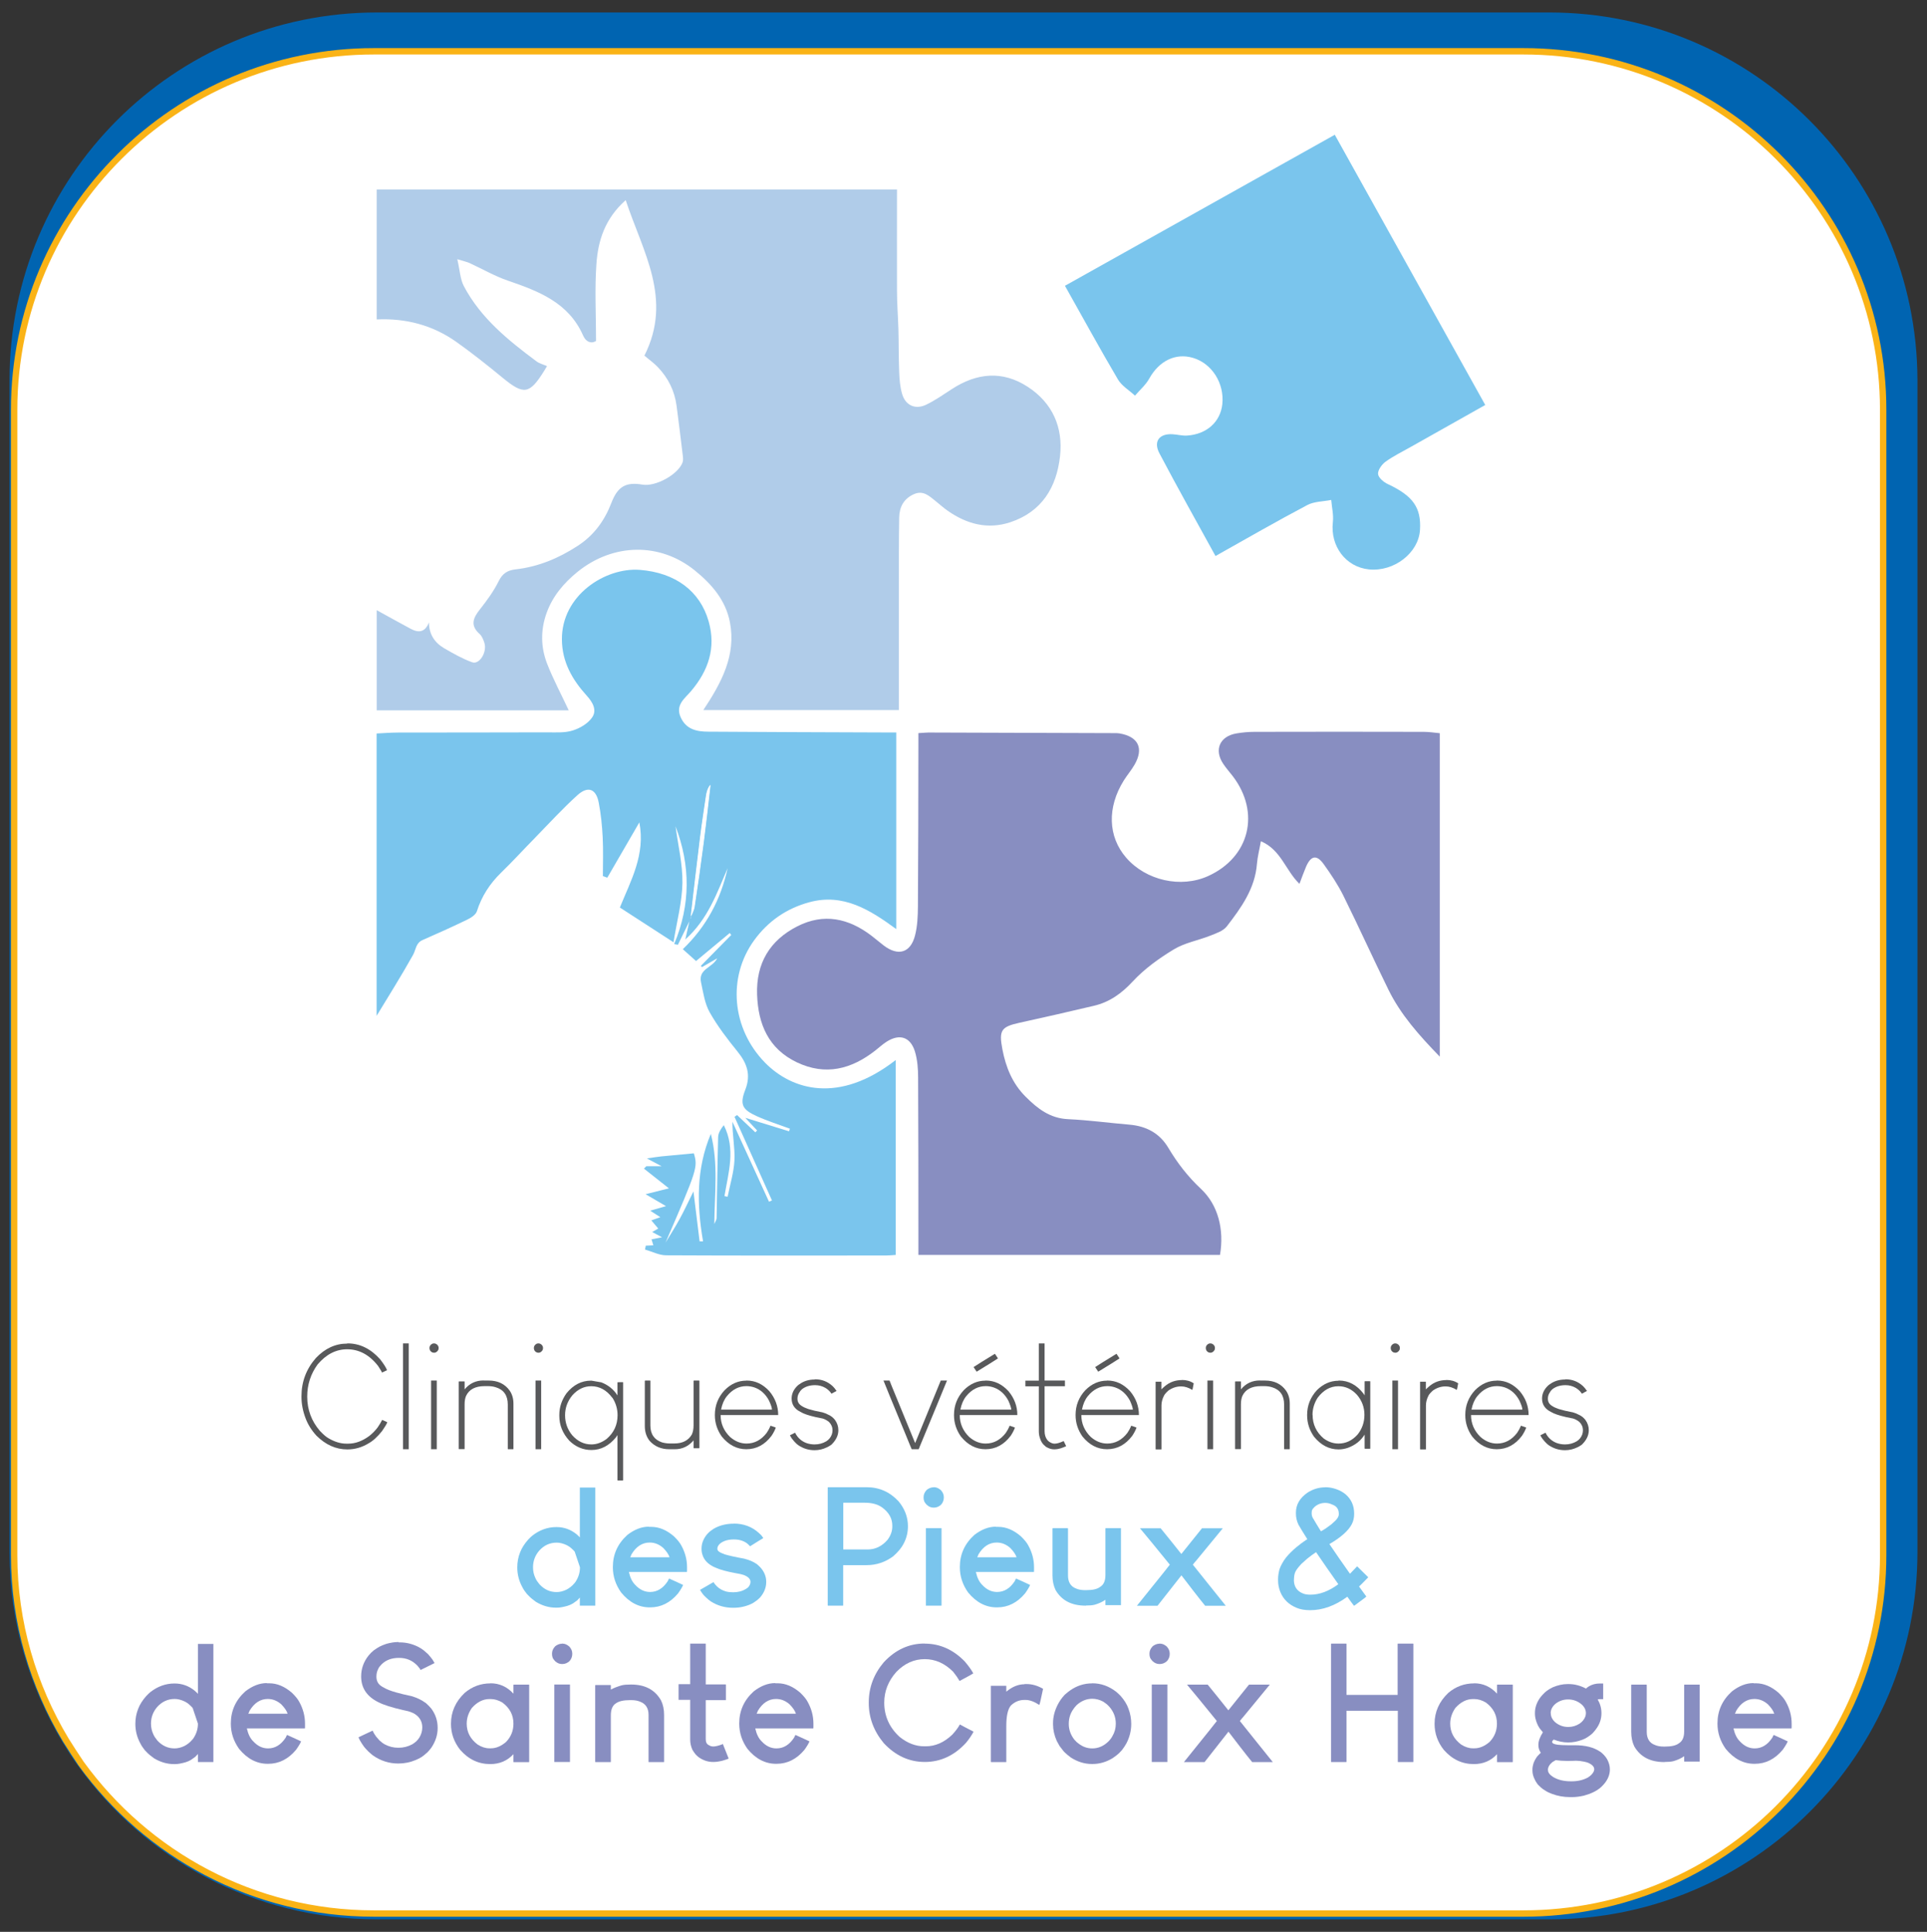
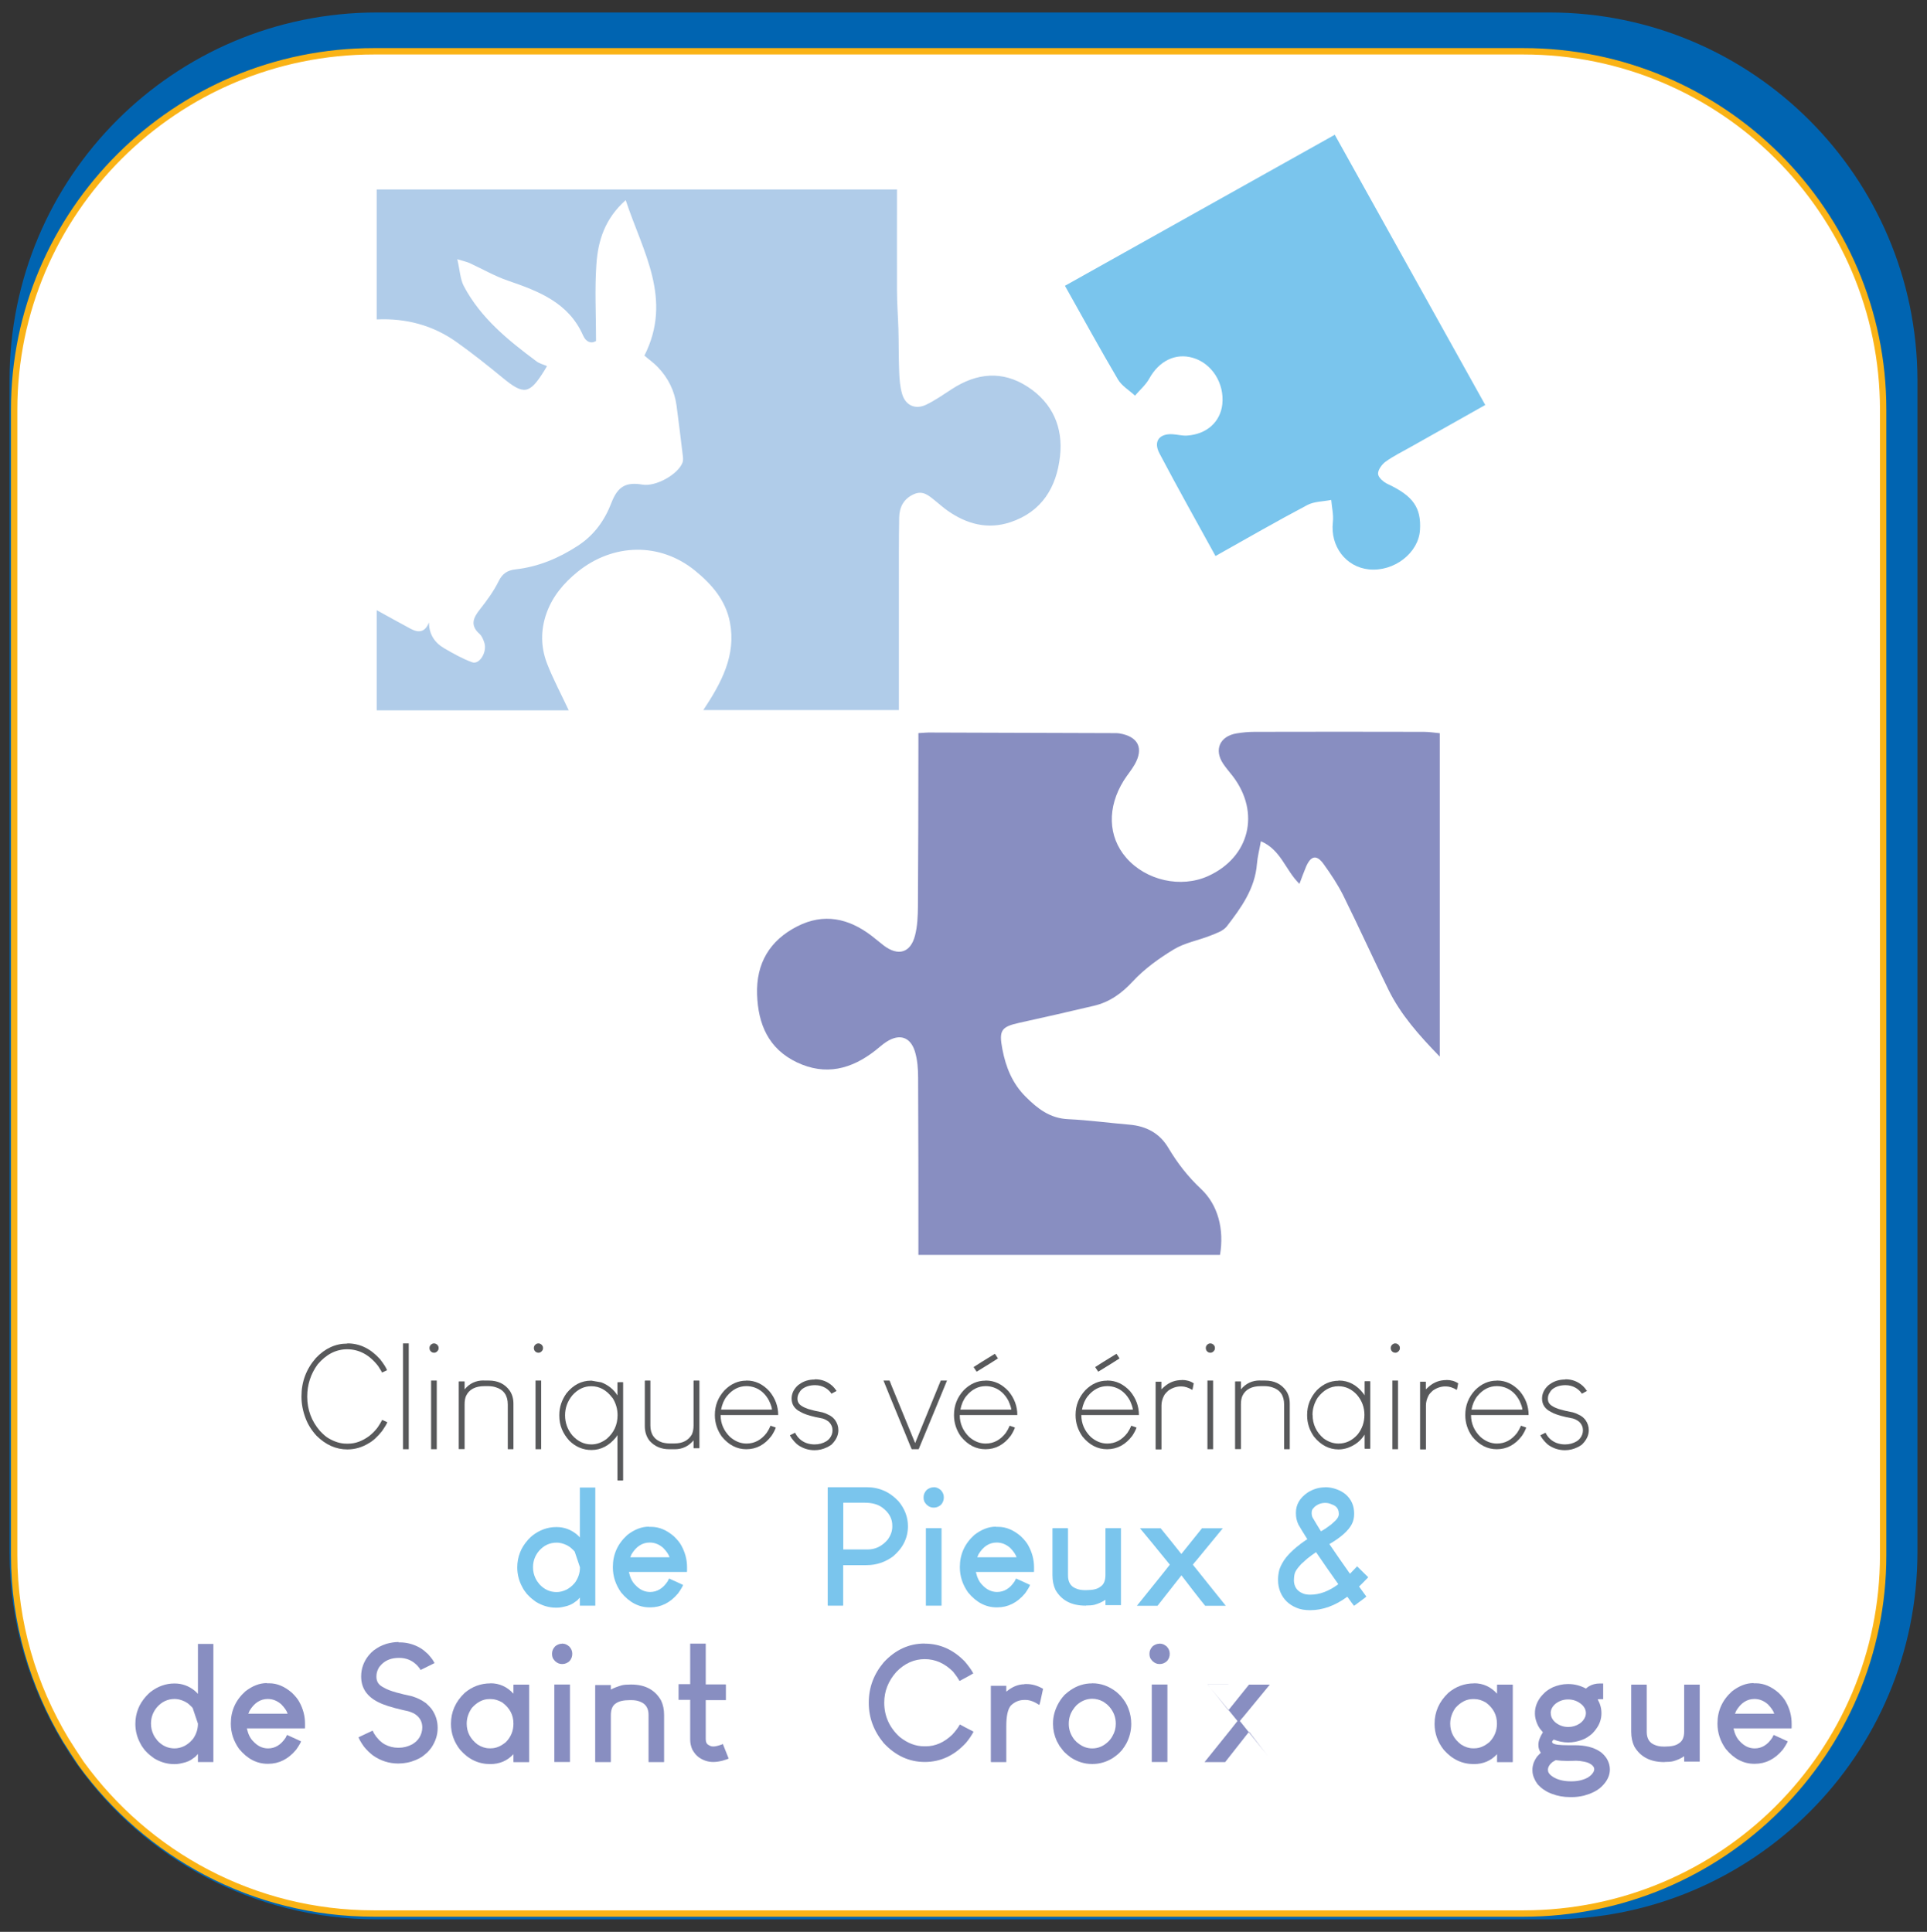
<svg xmlns="http://www.w3.org/2000/svg" id="Layer_2" data-name="Layer 2" version="1.1" viewBox="0 0 302.091 302.911">
  <rect x="0" y="0" width="302.091" height="302.911" fill="#333333" stroke="none" />
  <defs>
    <style>
      .cls-1 {
        fill: #58595b;
      }

      .cls-1, .cls-2, .cls-3, .cls-4, .cls-5, .cls-6 {
        stroke-width: 0px;
      }

      .cls-2 {
        fill: #888ec1;
      }

      .cls-3 {
        fill: #7ac5ed;
      }

      .cls-7 {
        stroke: #fab316;
        stroke-miterlimit: 10;
      }

      .cls-7, .cls-5 {
        fill: #fff;
      }

      .cls-4 {
        fill: #0064b1;
      }

      .cls-6 {
        fill: #b0cce9;
      }
    </style>
  </defs>
  <path class="cls-4" d="M242.895,1.956H59.095C27.295,1.956,1.495,27.756,1.495,59.556v183.9c0,10.9,3.1,21,8.3,29.7.8,1.3,1.6,2.6,2.5,3.8,10.4,14.5,27.5,24,46.8,24h183.9c31.8,0,57.6-25.8,57.6-57.6V59.556c-.1-31.8-25.9-57.6-57.7-57.6Z" />
  <path class="cls-7" d="M238.819,8.042H58.619C27.519,8.042,2.219,33.242,2.219,64.242v179.6c0,10.6,3,20.5,8.1,29,.8,1.3,1.6,2.5,2.4,3.7,10.3,14.2,27,23.5,45.9,23.5h180.2c31.2,0,56.4-25.2,56.4-56.2V64.242c0-31-25.3-56.2-56.4-56.2Z" />
  <g>
    <g>
      <path class="cls-1" d="M54.435,210.646h.06c1.911,0,3.61.83,5.085,2.474.587.754.948,1.327,1.083,1.705v.03c-.12.06-.376.181-.767.362,0-.045-.211-.392-.617-1.026-1.354-1.75-2.979-2.625-4.859-2.625-1.745,0-3.295.799-4.633,2.383-1.083,1.493-1.625,3.168-1.625,5.038,0,2.036.662,3.831,1.986,5.37.542.573.993.965,1.354,1.161.948.558,1.88.845,2.783.845h.316c1.113,0,2.211-.407,3.295-1.207.527-.422.963-.875,1.309-1.342.271-.392.511-.784.707-1.177.135.06.406.181.797.362v.03c-.09.256-.361.709-.812,1.358-.722.905-1.429,1.554-2.121,1.931-1.038.634-2.151.95-3.325.95-1.79,0-3.4-.724-4.844-2.157-.782-.86-1.354-1.78-1.715-2.76-.421-1.116-.632-2.232-.632-3.334v-.091c0-2.263.752-4.269,2.257-5.988,1.429-1.508,3.069-2.263,4.904-2.263l.015-.03Z" />
      <path class="cls-1" d="M64.078,210.646v16.593h-.903v-16.593h.903Z" />
      <path class="cls-1" d="M67.975,210.646h.09c.181,0,.361.091.527.256.105.136.165.272.165.407v.136c0,.166-.09.332-.256.483-.135.121-.286.181-.451.181-.271,0-.481-.121-.632-.362-.06-.121-.09-.241-.09-.347v-.045c0-.226.105-.422.301-.573.12-.091.241-.136.361-.136h-.015ZM68.471,216.468v10.77h-.888v-10.77h.888Z" />
      <path class="cls-1" d="M75.842,216.468h.767c1.444,0,2.542.528,3.295,1.584.391.573.587,1.252.587,2.036v7.12l-.045.03h-.812l-.03-.03v-6.984c0-1.418-.632-2.323-1.88-2.7-.361-.121-.782-.181-1.264-.181h-.481c-1.459,0-2.437.513-2.918,1.539-.15.347-.226.784-.226,1.312v6.999l-.03.03h-.842l-.045-.03v-10.559s.03,0,.045-.03h.842l.03.03v1.222c.767-.935,1.76-1.403,2.979-1.403l.03.015Z" />
      <path class="cls-1" d="M84.342,210.646h.09c.181,0,.361.091.527.256.105.136.165.272.165.407v.136c0,.166-.09.332-.256.483-.135.121-.286.181-.451.181-.271,0-.481-.121-.632-.362-.06-.121-.09-.241-.09-.347v-.045c0-.226.105-.422.301-.573.12-.091.241-.136.361-.136h-.015ZM84.839,216.468v10.77h-.888v-10.77h.888Z" />
      <path class="cls-1" d="M94.196,216.725c1.128.422,2.001,1.116,2.603,2.082v-2.067h.03c.135-.015.406-.015.812-.015,0,0,.03,0,.045.015v15.356l-.045.045h-.812s0-.03-.03-.045v-7.074s-.12.151-.211.317c-1.083,1.342-2.377,2.021-3.866,2.021-1.309,0-2.467-.483-3.46-1.448-1.053-1.146-1.58-2.444-1.58-3.892v-.181c0-1.192.376-2.323,1.128-3.379,1.068-1.312,2.347-1.976,3.836-1.976h.075c.241.045.737.136,1.474.256v-.015ZM95.986,219.168c-.903-1.207-2.001-1.81-3.295-1.81-1.113,0-2.091.468-2.934,1.388-.782.935-1.173,1.991-1.173,3.168s.376,2.217,1.113,3.122c.857.965,1.865,1.448,3.009,1.448.827,0,1.625-.287,2.392-.86,1.143-.98,1.715-2.217,1.715-3.726,0-.98-.271-1.901-.812-2.745l-.015.015Z" />
      <path class="cls-1" d="M101.116,216.468h.812s0,.03.03.045v6.999c0,1.358.617,2.248,1.835,2.655.391.106.797.166,1.203.166h.722c1.279,0,2.196-.468,2.738-1.403.181-.392.271-.875.271-1.433v-6.984s.03-.015.03-.045h.857s0,.03.03.045v10.544s-.03,0-.03.03h-.857l-.03-.03v-1.207c-.782.92-1.76,1.388-2.918,1.388h-.903c-1.249,0-2.272-.437-3.054-1.297-.511-.634-.767-1.418-.767-2.338v-7.09l.045-.045h-.015Z" />
      <path class="cls-1" d="M117.017,216.468h.045c1.339,0,2.527.558,3.55,1.674.918,1.101,1.384,2.353,1.384,3.741h-9.026c0,1.327.496,2.474,1.489,3.439.782.679,1.64,1.026,2.572,1.026,1.249,0,2.302-.558,3.159-1.674.241-.362.436-.709.572-1.041,0,0,.015-.045.015-.091.557.181.842.287.842.317-.165.437-.391.86-.662,1.267-1.053,1.403-2.377,2.112-3.956,2.112-1.489,0-2.768-.664-3.851-1.991-.722-1.026-1.083-2.142-1.083-3.349v-.045c0-1.478.511-2.775,1.534-3.877.993-.996,2.121-1.493,3.385-1.493l.03-.015ZM113.03,221.024h7.988c0-.272-.15-.739-.451-1.388-.542-1.041-1.309-1.735-2.287-2.082-.406-.136-.827-.211-1.264-.211-1.188,0-2.211.528-3.069,1.584-.436.543-.737,1.237-.903,2.082l-.015.015Z" />
      <path class="cls-1" d="M127.758,216.272h.03c1.053,0,1.971.362,2.738,1.071.241.241.406.437.481.573.075.075.12.136.135.181-.181.106-.451.256-.797.437-.211-.347-.527-.649-.933-.905-.496-.287-1.038-.437-1.625-.437-.827,0-1.519.211-2.061.634-.211.196-.331.347-.361.437-.226.317-.346.649-.346.996v.091c0,.483.241.86.707,1.131.226.151.557.302.993.453.587.181,1.339.362,2.241.528.361.106.647.226.857.347.196.075.406.196.617.362.181.151.331.302.451.453.361.498.542,1.041.542,1.629,0,.664-.241,1.282-.707,1.855-.181.211-.316.362-.406.437-.271.181-.496.317-.677.392-.617.302-1.264.453-1.941.453-.948,0-1.805-.272-2.572-.799-.135-.091-.316-.256-.542-.498-.03-.03-.075-.075-.135-.151-.226-.256-.391-.483-.496-.664-.03-.075-.06-.151-.12-.226.286-.151.557-.287.812-.407.376.769.963,1.312,1.745,1.614.421.151.857.226,1.309.226.677,0,1.294-.166,1.85-.498.406-.256.692-.618.857-1.071.075-.226.105-.437.105-.634v-.06c0-.453-.181-.875-.542-1.252-.286-.241-.617-.422-.978-.543-.165-.045-.542-.121-1.113-.226-1.128-.256-1.911-.528-2.347-.799-.948-.453-1.429-1.161-1.429-2.112,0-.679.256-1.297.767-1.855.196-.211.361-.347.481-.407.662-.483,1.459-.724,2.392-.724l.015-.03Z" />
      <path class="cls-1" d="M139.447,216.468s.135.302.361.905c.812,1.961,2.031,4.917,3.641,8.869h.03c.662-1.629,2.001-4.887,4.002-9.775h.978c-.707,1.735-2.136,5.219-4.302,10.423,0,.06-.06.181-.15.347h-1.083s-.391-.905-1.083-2.625c-1.971-4.767-3.084-7.467-3.34-8.145h.978-.03Z" />
      <path class="cls-1" d="M154.506,216.468h.045c1.339,0,2.527.558,3.55,1.674.918,1.101,1.384,2.353,1.384,3.741h-9.026c0,1.327.496,2.474,1.489,3.439.782.679,1.64,1.026,2.572,1.026,1.249,0,2.302-.558,3.159-1.674.241-.362.436-.709.572-1.041,0,0,.015-.045.015-.091.557.181.842.287.842.317-.165.437-.391.86-.662,1.267-1.053,1.403-2.377,2.112-3.956,2.112-1.489,0-2.768-.664-3.851-1.991-.722-1.026-1.083-2.142-1.083-3.349v-.045c0-1.478.511-2.775,1.534-3.877.993-.996,2.121-1.493,3.385-1.493l.03-.015ZM150.549,221.024h7.988c-.015-.272-.165-.739-.451-1.388-.557-1.041-1.324-1.735-2.302-2.082-.391-.136-.812-.211-1.249-.211-1.188,0-2.211.528-3.069,1.584-.436.543-.737,1.237-.903,2.082l-.015.015ZM156.446,212.999h0c-.557.377-1.67,1.056-3.34,2.082-.075-.121-.241-.362-.481-.724h0c.557-.377,1.67-1.056,3.34-2.082.09.121.256.362.481.724Z" />
-       <path class="cls-1" d="M162.87,210.646h.888v5.822h3.189v.89h-3.189v7.044c0,.543.135.996.406,1.358.12.151.226.256.316.302.286.196.557.302.812.302h.045c.331,0,.767-.121,1.309-.362.06-.03.09-.045.105-.045.09.166.226.437.391.799-.181.091-.481.211-.888.347-.361.106-.662.151-.888.151h-.135c-.376,0-.782-.121-1.203-.362-.09-.06-.241-.196-.451-.392-.226-.256-.391-.543-.496-.86-.15-.392-.226-.784-.226-1.177v-7.09h-2.106v-.89h2.106v-5.822l.015-.015Z" />
      <path class="cls-1" d="M173.566,216.468h.045c1.339,0,2.527.558,3.55,1.674.918,1.101,1.384,2.353,1.384,3.741h-9.026c0,1.327.496,2.474,1.489,3.439.782.679,1.64,1.026,2.572,1.026,1.249,0,2.302-.558,3.159-1.674.241-.362.436-.709.572-1.041,0,0,.015-.045.015-.091.557.181.842.287.842.317-.165.437-.391.86-.662,1.267-1.053,1.403-2.377,2.112-3.956,2.112-1.489,0-2.768-.664-3.851-1.991-.722-1.026-1.083-2.142-1.083-3.349v-.045c0-1.478.511-2.775,1.534-3.877.993-.996,2.121-1.493,3.385-1.493l.03-.015ZM169.609,221.024h7.988c-.015-.272-.165-.739-.451-1.388-.557-1.041-1.324-1.735-2.302-2.082-.391-.136-.812-.211-1.249-.211-1.188,0-2.211.528-3.069,1.584-.436.543-.737,1.237-.903,2.082l-.015.015ZM175.506,212.999h0c-.557.377-1.67,1.056-3.34,2.082-.075-.121-.241-.362-.481-.724h0c.557-.377,1.67-1.056,3.34-2.082.09.121.256.362.481.724Z" />
      <path class="cls-1" d="M185.3,216.378c.707,0,1.324.181,1.835.528-.12.679-.196,1.026-.226,1.026-.602-.362-1.173-.543-1.7-.543h-.09c-.692,0-1.354.226-1.971.664-.361.332-.587.603-.677.799-.256.498-.391,1.011-.391,1.523v6.863l-.03.03h-.842l-.045-.03v-10.589h.903v1.207s.165-.181.527-.483c.752-.649,1.655-.98,2.693-.98l.015-.015Z" />
      <path class="cls-1" d="M189.677,210.646h.09c.181,0,.361.091.527.256.105.136.165.272.165.407v.136c0,.166-.09.332-.256.483-.135.121-.286.181-.451.181-.271,0-.481-.121-.632-.362-.06-.121-.09-.241-.09-.347v-.045c0-.226.105-.422.301-.573.12-.091.241-.136.361-.136h-.015ZM190.174,216.468v10.77h-.888v-10.77h.888Z" />
      <path class="cls-1" d="M197.545,216.468h.767c1.444,0,2.542.528,3.295,1.584.391.573.587,1.252.587,2.036v7.12l-.045.03h-.812l-.03-.03v-6.984c0-1.418-.632-2.323-1.88-2.7-.361-.121-.782-.181-1.264-.181h-.481c-1.459,0-2.437.513-2.918,1.539-.15.347-.226.784-.226,1.312v6.999l-.03.03h-.842l-.045-.03v-10.559s.03,0,.045-.03h.842l.03.03v1.222c.767-.935,1.76-1.403,2.979-1.403l.03.015Z" />
      <path class="cls-1" d="M209.851,216.468h.045c1.519,0,2.813.694,3.866,2.067.045.06.105.151.165.256v-2.172s.03-.015.045-.045h.812s0,.03.03.045v10.499l-.03.045h-.812s0-.03-.045-.045v-2.172c-.587.95-1.459,1.644-2.603,2.067-.481.166-.978.256-1.474.256-1.489,0-2.768-.664-3.851-1.991-.722-1.026-1.083-2.142-1.083-3.349v-.075c0-1.463.511-2.76,1.534-3.877.993-.98,2.121-1.478,3.385-1.478l.015-.03ZM205.774,221.838c0,1.478.572,2.715,1.715,3.696.737.543,1.519.815,2.347.815,1.143,0,2.136-.468,2.979-1.403.722-.89,1.083-1.931,1.083-3.107s-.391-2.217-1.158-3.122c-.827-.905-1.805-1.358-2.918-1.358-1.264,0-2.347.603-3.249,1.795-.542.845-.812,1.75-.812,2.7l.015-.015Z" />
      <path class="cls-1" d="M218.667,210.646h.09c.181,0,.361.091.527.256.105.136.165.272.165.407v.136c0,.166-.09.332-.256.483-.135.121-.286.181-.451.181-.271,0-.481-.121-.632-.362-.06-.121-.09-.241-.09-.347v-.045c0-.226.105-.422.301-.573.12-.091.241-.136.361-.136h-.015ZM219.163,216.468v10.77h-.888v-10.77h.888Z" />
      <path class="cls-1" d="M226.76,216.378c.707,0,1.324.181,1.835.528-.12.679-.196,1.026-.226,1.026-.602-.362-1.173-.543-1.7-.543h-.09c-.692,0-1.354.226-1.971.664-.361.332-.587.603-.677.799-.256.498-.391,1.011-.391,1.523v6.863l-.03.03h-.842l-.045-.03v-10.589h.903v1.207s.165-.181.527-.483c.752-.649,1.655-.98,2.693-.98l.015-.015Z" />
      <path class="cls-1" d="M234.658,216.468h.045c1.339,0,2.527.558,3.55,1.674.918,1.101,1.384,2.353,1.384,3.741h-9.026c0,1.327.496,2.474,1.489,3.439.782.679,1.64,1.026,2.572,1.026,1.249,0,2.302-.558,3.159-1.674.241-.362.436-.709.572-1.041,0,0,.015-.045.015-.091.557.181.842.287.842.317-.165.437-.391.86-.662,1.267-1.053,1.403-2.377,2.112-3.956,2.112-1.489,0-2.768-.664-3.851-1.991-.722-1.026-1.083-2.142-1.083-3.349v-.045c0-1.478.511-2.775,1.534-3.877.993-.996,2.121-1.493,3.385-1.493l.03-.015ZM230.671,221.024h7.988c0-.272-.15-.739-.451-1.388-.542-1.041-1.309-1.735-2.287-2.082-.406-.136-.827-.211-1.264-.211-1.188,0-2.211.528-3.069,1.584-.436.543-.737,1.237-.903,2.082l-.015.015Z" />
      <path class="cls-1" d="M245.399,216.272h.03c1.053,0,1.971.362,2.738,1.071.241.241.406.437.481.573.075.075.12.136.135.181-.181.106-.451.256-.797.437-.211-.347-.527-.649-.933-.905-.496-.287-1.038-.437-1.625-.437-.827,0-1.519.211-2.061.634-.211.196-.331.347-.361.437-.226.317-.346.649-.346.996v.091c0,.483.241.86.707,1.131.226.151.557.302.993.453.587.181,1.339.362,2.242.528.361.106.647.226.857.347.196.075.406.196.617.362.181.151.331.302.451.453.361.498.542,1.041.542,1.629,0,.664-.241,1.282-.707,1.855-.181.211-.316.362-.406.437-.271.181-.496.317-.677.392-.617.302-1.264.453-1.941.453-.948,0-1.805-.272-2.572-.799-.135-.091-.316-.256-.542-.498-.03-.03-.075-.075-.135-.151-.226-.256-.391-.483-.496-.664-.03-.075-.06-.151-.12-.226.286-.151.557-.287.812-.407.376.769.963,1.312,1.745,1.614.421.151.857.226,1.309.226.677,0,1.294-.166,1.85-.498.406-.256.692-.618.857-1.071.075-.226.105-.437.105-.634v-.06c0-.453-.181-.875-.542-1.252-.286-.241-.617-.422-.978-.543-.165-.045-.542-.121-1.113-.226-1.128-.256-1.911-.528-2.347-.799-.948-.453-1.429-1.161-1.429-2.112,0-.679.256-1.297.767-1.855.196-.211.361-.347.481-.407.662-.483,1.459-.724,2.392-.724l.015-.03Z" />
      <path class="cls-3" d="M93.323,251.765h-2.422v-1.267c-.135.151-.271.302-.406.437-.271.196-.496.362-.677.483-.256.151-.542.287-.857.377-.647.181-1.173.287-1.625.287h-.181c-1.083,0-2.121-.302-3.129-.905-.196-.136-.406-.302-.632-.483-.196-.151-.466-.407-.812-.784-.301-.377-.542-.724-.707-1.071-.527-.965-.782-1.991-.782-3.062,0-.815.135-1.599.436-2.353.256-.679.677-1.342,1.264-2.006.286-.302.511-.513.662-.634,1.143-.89,2.407-1.342,3.761-1.342h.03c1.158,0,2.211.377,3.129,1.116.226.181.391.362.527.513v-7.829h2.422v18.569-.045ZM90.074,243.273c-.06-.091-.226-.241-.451-.453-.256-.241-.511-.407-.752-.528-.572-.272-1.098-.407-1.595-.407-1.083,0-2.001.422-2.753,1.267-.647.754-.963,1.629-.963,2.579v.045c0,.573.12,1.131.376,1.674.135.302.346.618.632.965.752.815,1.655,1.222,2.678,1.222.511,0,1.023-.121,1.549-.377.181-.091.406-.226.677-.437.045-.045.12-.121.226-.196.196-.196.361-.377.481-.528.481-.709.737-1.478.737-2.308v-.045c-.135-.407-.406-1.222-.827-2.459l-.015-.015Z" />
      <path class="cls-3" d="M101.733,239.411h.361c1.234,0,2.422.498,3.565,1.493.557.543.933,1.011,1.143,1.418.602,1.086.903,2.217.903,3.424v.377c0,.241,0,.362-.03.362h-9.086c.196.89.527,1.569.993,2.021.677.739,1.444,1.116,2.332,1.116,1.098,0,2.016-.558,2.753-1.674.135-.287.211-.437.226-.437,1.459.664,2.196.996,2.196,1.011-.12.302-.376.739-.782,1.312-1.234,1.478-2.693,2.202-4.378,2.202h-.075c-1.715,0-3.204-.784-4.483-2.338-.857-1.207-1.294-2.519-1.294-3.952v-.045c0-1.976.752-3.65,2.272-5.023,1.113-.86,2.226-1.297,3.37-1.297l.015.03ZM98.814,244.178h6.138v-.03c-.135-.422-.466-.905-.993-1.448-.647-.558-1.339-.83-2.106-.83-1.158,0-2.121.618-2.858,1.855-.03.106-.105.256-.196.453h.015Z" />
-       <path class="cls-3" d="M115.031,238.898c1.549,0,2.873.498,3.941,1.478.256.226.421.392.511.528.03.06.09.151.181.256-.015.03-.256.181-.707.437-.421.272-.873.558-1.369.86-.15-.166-.301-.317-.451-.437-.557-.422-1.234-.634-2.046-.634h-.075c-.873,0-1.58.211-2.121.634-.286.256-.436.528-.436.815,0,.181.075.332.226.437.165.136.481.287.933.453.662.196,1.655.422,3.009.664.421.106.797.226,1.113.362.286.121.587.287.888.483.135.106.316.272.557.513.617.679.933,1.433.933,2.278v.03c0,.86-.316,1.674-.963,2.429-.271.272-.466.437-.587.513-.331.256-.617.422-.827.513-.857.392-1.775.588-2.738.588h-.105c-1.264,0-2.422-.332-3.46-.996-.241-.151-.481-.362-.737-.603-.241-.226-.406-.392-.511-.528-.165-.226-.316-.453-.451-.679.466-.272,1.173-.679,2.121-1.222.015.03.045.091.105.181.105.151.256.317.451.513.376.362.842.618,1.414.784.376.091.737.121,1.113.121.737,0,1.399-.166,1.971-.513.12-.06.256-.166.406-.302.226-.272.331-.543.331-.815,0-.453-.361-.815-1.068-1.086-.241-.091-.662-.181-1.294-.287-1.369-.256-2.377-.528-3.039-.83-.286-.106-.572-.241-.857-.437-.647-.422-1.068-.95-1.264-1.599-.105-.287-.15-.588-.15-.92v-.075c0-.799.301-1.554.888-2.263.256-.272.436-.437.557-.513.286-.226.557-.392.812-.513.842-.407,1.775-.603,2.783-.603l.015-.015Z" />
      <path class="cls-3" d="M129.819,233.197h6.063c1.956,0,3.61.739,4.979,2.202.978,1.177,1.474,2.489,1.474,3.907,0,1.84-.782,3.424-2.332,4.736-1.234.905-2.618,1.373-4.152,1.373h-3.671v6.32l-.03.03h-2.347s-.03,0-.045-.03v-18.508l.045-.03h.015ZM132.196,235.655v7.301h3.821c1.219,0,2.257-.513,3.129-1.523.496-.679.737-1.358.737-2.051v-.181c0-1.101-.527-2.051-1.595-2.836-.662-.483-1.565-.739-2.738-.739h-3.31s-.03,0-.045.03Z" />
      <path class="cls-3" d="M146.337,233.197h.105c.361,0,.692.151,1.038.437.316.332.481.709.481,1.116v.075c0,.392-.135.754-.406,1.086-.331.317-.722.483-1.143.483h-.075c-.391,0-.737-.151-1.068-.453-.165-.181-.286-.347-.361-.483-.09-.226-.12-.422-.12-.603v-.106c0-.392.15-.754.451-1.086.03-.03.09-.091.181-.151.301-.196.602-.302.918-.302v-.015ZM147.601,239.622v12.143h-2.452v-12.143h2.452Z" />
      <path class="cls-3" d="M156.13,239.411h.361c1.234,0,2.422.498,3.565,1.493.557.543.933,1.011,1.143,1.418.602,1.086.903,2.217.903,3.424v.377c0,.241,0,.362-.03.362h-9.086c.196.89.527,1.569.993,2.021.677.739,1.444,1.116,2.332,1.116,1.098,0,2.016-.558,2.753-1.674.135-.287.211-.437.226-.437,1.459.664,2.196.996,2.196,1.011-.12.302-.376.739-.782,1.312-1.234,1.478-2.693,2.202-4.378,2.202h-.075c-1.715,0-3.204-.784-4.483-2.338-.857-1.207-1.294-2.519-1.294-3.952v-.045c0-1.976.752-3.65,2.272-5.023,1.113-.86,2.226-1.297,3.37-1.297l.015.03ZM153.212,244.178h6.138v-.03c-.135-.422-.466-.905-.993-1.448-.647-.558-1.339-.83-2.106-.83-1.158,0-2.121.618-2.858,1.855-.03.106-.105.256-.196.453h.015Z" />
      <path class="cls-3" d="M170.286,251.765h-.105c-2.196,0-3.761-.815-4.709-2.459-.316-.664-.481-1.433-.481-2.308v-7.331s.015-.03.045-.045h2.347l.045.045v7.361c0,1.041.421,1.735,1.264,2.051.376.166.827.256,1.384.256h.196c1.023,0,1.76-.166,2.196-.513.557-.332.827-.95.827-1.855v-7.301s.03-.03.03-.045h2.407v12.067h-2.407l-.03-.03v-.815c-.436.317-1.008.588-1.7.784-.376.091-.827.121-1.369.121l.06.015Z" />
      <path class="cls-3" d="M181.945,239.622c.06.091.602.754,1.625,2.006.361.453.888,1.131,1.625,2.036.542-.679,1.625-2.021,3.234-4.027h3.264c-.692.845-2.076,2.534-4.167,5.068-.105.106-.286.317-.527.634.421.528,1.279,1.584,2.557,3.198.436.543,1.309,1.629,2.603,3.243h-3.234c-.135-.166-.406-.513-.812-1.011-.496-.618-1.459-1.87-2.903-3.756-.617.799-1.865,2.383-3.746,4.767h-3.234c.692-.845,2.046-2.534,4.077-5.068.181-.226.542-.679,1.083-1.373-.466-.573-1.414-1.735-2.828-3.469-.316-.377-.933-1.116-1.85-2.232h3.264l-.03-.015Z" />
      <path class="cls-3" d="M207.745,233.197c.842,0,1.685.211,2.497.634.241.136.466.287.677.453.918.784,1.369,1.795,1.369,3.062,0,.634-.12,1.161-.361,1.629-.527,1.026-1.7,2.082-3.52,3.138.948,1.403,1.986,2.896,3.114,4.495.03.03.075.091.12.151.181-.196.557-.588,1.113-1.161.301.287.888.86,1.745,1.72-.782.799-1.249,1.282-1.444,1.448.256.362.632.875,1.143,1.569-.03.06-.662.543-1.865,1.418l-.075.03c-.241-.302-.587-.784-1.038-1.418-1.911,1.403-3.851,2.112-5.822,2.112-.842,0-1.565-.121-2.151-.377-1.203-.498-2.046-1.312-2.527-2.459-.241-.603-.361-1.222-.361-1.825v-.196c0-.498.075-1.011.226-1.569.12-.332.256-.634.406-.89.15-.302.376-.634.662-.996.451-.543.978-1.056,1.565-1.554.557-.453,1.038-.815,1.444-1.086.06-.045.165-.106.286-.181-.602-.95-1.068-1.705-1.384-2.263-.271-.558-.406-1.146-.406-1.75v-.151c0-1.252.602-2.293,1.82-3.138.873-.558,1.79-.83,2.753-.83l.015-.015ZM202.841,247.708c0,1.071.481,1.78,1.444,2.157.286.121.662.181,1.143.181,1.444,0,2.903-.543,4.378-1.644-1.309-1.855-2.482-3.53-3.49-5.023-.421.272-.888.618-1.414,1.041-.196.166-.511.453-.918.83-.045.06-.12.151-.226.256-.391.437-.647.815-.752,1.116-.105.317-.15.679-.15,1.086h-.015ZM205.624,237.254c0,.362.09.664.286.92.271.468.602,1.026,1.008,1.674.105.166.165.256.181.256.542-.302,1.068-.664,1.595-1.071.181-.151.406-.362.662-.603.361-.377.527-.694.527-.965v-.106c0-.724-.346-1.207-1.038-1.448-.361-.166-.707-.256-1.068-.256h-.03c-.602,0-1.158.196-1.64.603-.241.241-.376.407-.406.513-.045.091-.075.241-.075.483h0Z" />
      <path class="cls-2" d="M33.45,276.292h-2.422v-1.267c-.135.151-.271.302-.406.437-.271.196-.496.362-.677.483-.256.151-.542.287-.857.377-.647.181-1.173.287-1.625.287h-.181c-1.083,0-2.121-.302-3.129-.905-.196-.136-.406-.302-.632-.483-.196-.151-.466-.407-.812-.784-.301-.377-.542-.724-.707-1.071-.527-.965-.782-1.991-.782-3.062,0-.815.135-1.599.436-2.353.256-.679.677-1.342,1.264-2.006.286-.302.511-.513.662-.634,1.143-.89,2.407-1.342,3.761-1.342h.03c1.158,0,2.211.377,3.129,1.116.226.181.391.362.527.513v-7.829h2.422v18.569-.045ZM30.185,267.785c-.06-.091-.226-.241-.451-.453-.256-.241-.511-.407-.752-.528-.572-.272-1.098-.407-1.595-.407-1.083,0-2.001.422-2.753,1.267-.647.754-.963,1.629-.963,2.579v.045c0,.573.12,1.131.376,1.674.135.302.346.618.632.965.752.815,1.655,1.222,2.678,1.222.511,0,1.023-.121,1.549-.377.181-.091.406-.226.677-.437.045-.045.12-.121.226-.196.196-.196.361-.377.481-.528.481-.709.737-1.478.737-2.308v-.045c-.135-.407-.406-1.222-.827-2.459l-.015-.015Z" />
      <path class="cls-2" d="M41.844,263.938h.361c1.234,0,2.422.498,3.565,1.493.557.543.933,1.011,1.143,1.418.602,1.086.903,2.217.903,3.424v.377c0,.241,0,.362-.03.362h-9.086c.196.89.527,1.569.993,2.021.677.739,1.444,1.116,2.332,1.116,1.098,0,2.016-.558,2.753-1.674.135-.287.211-.437.226-.437,1.459.664,2.196.996,2.196,1.011-.12.302-.376.739-.782,1.312-1.234,1.478-2.693,2.202-4.378,2.202h-.075c-1.715,0-3.204-.784-4.483-2.338-.857-1.207-1.294-2.519-1.294-3.952v-.045c0-1.976.752-3.65,2.272-5.023,1.113-.86,2.226-1.297,3.37-1.297l.015.03ZM38.94,268.705h6.138v-.03c-.135-.422-.466-.905-.993-1.448-.647-.558-1.339-.83-2.106-.83-1.158,0-2.121.618-2.858,1.855-.03.106-.105.256-.196.453h.015Z" />
      <path class="cls-2" d="M62.469,257.527h.226c.963,0,1.911.226,2.828.679.301.151.602.332.888.558.135.106.361.302.677.588.316.362.557.649.707.86.12.181.226.377.331.558-.496.241-1.219.603-2.196,1.086-.06-.151-.226-.377-.481-.664-.782-.83-1.73-1.237-2.888-1.237s-2.046.332-2.738,1.011c-.271.272-.436.498-.511.679-.196.377-.301.769-.301,1.192v.075c0,.588.211,1.041.632,1.373.196.151.391.272.587.362.421.256,1.068.498,1.926.739.662.181,1.429.377,2.332.558.511.151.933.317,1.264.483.316.151.662.362,1.038.634.301.272.572.543.812.83.677.905,1.008,1.916,1.008,3.017v.045c0,1.086-.331,2.112-.993,3.092-.12.166-.316.407-.602.709-.391.362-.707.603-.933.754-.271.166-.572.317-.888.453-.888.377-1.805.558-2.753.558-1.459,0-2.813-.437-4.017-1.297-.196-.166-.436-.362-.677-.588-.331-.332-.572-.603-.707-.784-.256-.362-.451-.664-.602-.935-.15-.287-.226-.453-.226-.513.496-.241,1.219-.588,2.196-1.041.135.302.316.618.557.935.12.151.286.347.511.588.316.287.587.498.782.603.692.377,1.414.558,2.151.558h.105c.737,0,1.459-.181,2.151-.558.181-.121.376-.256.587-.437.241-.241.406-.453.511-.634.286-.483.436-1.011.436-1.554,0-.86-.361-1.554-1.083-2.051-.196-.136-.391-.241-.587-.302-.286-.136-.737-.256-1.369-.377-1.775-.407-3.054-.815-3.866-1.237-1.79-.89-2.678-2.232-2.678-4.027,0-1.222.391-2.308,1.158-3.273.256-.317.527-.588.812-.815.361-.256.662-.453.918-.588.301-.151.662-.302,1.068-.437.647-.181,1.294-.287,1.941-.287l-.045.06Z" />
      <path class="cls-2" d="M76.896,263.938c1.399,0,2.603.543,3.595,1.629v-1.388s.03,0,.045-.03h2.377s.03,0,.045.03v12.097s-.03,0-.045.03h-2.377l-.045-.03v-1.222c-.948,1.026-2.151,1.554-3.641,1.554-1.835,0-3.4-.739-4.709-2.232-.963-1.222-1.444-2.579-1.444-4.088,0-1.87.722-3.484,2.151-4.842,1.173-.996,2.527-1.493,4.047-1.493v-.015ZM73.165,270.273c0,1.312.572,2.413,1.715,3.273.617.392,1.234.588,1.82.588h.256c.812,0,1.595-.332,2.377-.996.782-.815,1.158-1.765,1.158-2.866,0-1.358-.572-2.444-1.715-3.303-.632-.377-1.234-.558-1.85-.558h-.196c-1.008,0-1.926.468-2.753,1.388-.542.784-.812,1.599-.812,2.459v.015Z" />
      <path class="cls-2" d="M88.088,257.723h.105c.361,0,.692.151,1.038.437.316.332.481.709.481,1.116v.075c0,.392-.135.754-.406,1.086-.331.317-.722.483-1.143.483h-.075c-.391,0-.737-.151-1.068-.453-.165-.181-.286-.347-.361-.483-.09-.226-.12-.422-.12-.603v-.106c0-.392.15-.754.451-1.086.03-.03.09-.091.181-.151.301-.196.602-.302.918-.302v-.015ZM89.352,264.134v12.143h-2.452v-12.143h2.452Z" />
      <path class="cls-2" d="M98.829,264.134h.12c2.181,0,3.731.83,4.679,2.489.316.649.481,1.403.481,2.278v7.361l-.03.03h-2.377l-.03-.03v-7.376c0-1.026-.436-1.72-1.294-2.051-.376-.166-.842-.256-1.414-.256h-.196c-1.008,0-1.73.166-2.181.483-.557.332-.827.965-.827,1.901v7.301l-.03.03h-2.377l-.045-.03v-12.022s.03,0,.045-.03h2.377l.03.03v.679c.436-.241,1.008-.453,1.7-.664.376-.091.827-.121,1.369-.121h0Z" />
      <path class="cls-2" d="M108.216,257.723h2.422v6.396h3.129l.03.03v2.429h-3.159v6.139c0,.468.165.784.511.935.196.136.436.196.677.196.316,0,.782-.106,1.384-.332.015-.015.045-.045.105-.075.15.392.451,1.161.918,2.308-.196.091-.527.196-.993.332-.542.136-1.008.196-1.414.196h-.03c-.797,0-1.549-.241-2.257-.739-.12-.091-.271-.226-.451-.407-.045-.06-.12-.166-.226-.287-.135-.181-.241-.362-.331-.513-.226-.528-.331-1.041-.331-1.554v-6.245h-1.82v-2.429s.03,0,.03-.03h1.79v-6.396l.015.045Z" />
-       <path class="cls-2" d="M121.545,263.938h.361c1.234,0,2.422.498,3.565,1.493.557.543.933,1.011,1.143,1.418.602,1.086.903,2.217.903,3.424v.377c0,.241,0,.362-.03.362h-9.086c.196.89.527,1.569.993,2.021.677.739,1.444,1.116,2.332,1.116,1.098,0,2.016-.558,2.753-1.674.135-.287.211-.437.226-.437,1.459.664,2.196.996,2.196,1.011-.12.302-.376.739-.782,1.312-1.234,1.478-2.693,2.202-4.378,2.202h-.075c-1.715,0-3.204-.784-4.483-2.338-.857-1.207-1.294-2.519-1.294-3.952v-.045c0-1.976.752-3.65,2.272-5.023,1.113-.86,2.226-1.297,3.37-1.297l.015.03ZM118.627,268.705h6.138v-.03c-.135-.422-.466-.905-.993-1.448-.647-.558-1.339-.83-2.106-.83-1.158,0-2.121.618-2.858,1.855-.03.106-.105.256-.196.453h.015Z" />
      <path class="cls-2" d="M144.938,257.723h.03c2.377,0,4.468.935,6.273,2.791.617.724,1.068,1.358,1.339,1.87-.06.06-.782.468-2.151,1.192-.241-.422-.572-.905-1.008-1.448-1.309-1.312-2.798-1.976-4.453-1.976s-3.159.664-4.453,2.006c-1.264,1.418-1.895,3.032-1.895,4.812,0,2.097.797,3.892,2.407,5.37,1.219.98,2.497,1.478,3.851,1.478h.256c1.489,0,2.873-.603,4.152-1.825.557-.603.948-1.146,1.188-1.599.466.256,1.173.634,2.121,1.116v.075c-.286.528-.662,1.086-1.143,1.674-1.835,2.006-4.002,3.017-6.469,3.017s-4.618-.996-6.454-2.972c-1.549-1.87-2.332-3.967-2.332-6.26v-.106c0-2.338.782-4.435,2.347-6.29,1.82-1.961,3.956-2.941,6.394-2.941v.015Z" />
      <path class="cls-2" d="M160.613,264.059h.331c.842,0,1.7.241,2.572.739v.03c-.331,1.599-.527,2.444-.587,2.504-.812-.528-1.519-.784-2.151-.784h-.196c-.812,0-1.519.302-2.121.89-.466.558-.707,1.629-.707,3.228v5.626h-2.377s-.015-.03-.045-.045v-11.916h2.422v.92c.948-.784,1.895-1.161,2.858-1.161v-.03Z" />
      <path class="cls-2" d="M171.234,263.938c1.369,0,2.618.453,3.761,1.342.15.121.376.332.677.634.572.649.993,1.312,1.234,2.006.286.754.436,1.554.436,2.383,0,1.071-.256,2.082-.752,3.047-.181.332-.421.694-.707,1.071-.331.377-.602.634-.812.784-.241.181-.451.347-.662.483-.993.603-2.046.905-3.129.905h-.105c-1.143,0-2.241-.332-3.295-1.011-.196-.151-.391-.302-.557-.437-.331-.272-.572-.513-.707-.709-.165-.196-.331-.422-.511-.664-.15-.272-.301-.528-.436-.784-.391-.875-.587-1.75-.587-2.61v-.196c0-.95.241-1.901.707-2.836.135-.272.301-.543.481-.815.135-.196.346-.468.632-.784.421-.377.722-.603.888-.709,1.038-.724,2.181-1.086,3.415-1.086l.03-.015ZM167.548,270.304c0,.905.301,1.75.903,2.504.256.287.451.468.602.558.662.528,1.384.784,2.181.784.963,0,1.805-.377,2.557-1.116.286-.302.481-.573.602-.815.361-.603.527-1.252.527-1.931v-.03c0-.98-.331-1.855-1.008-2.64-.286-.302-.466-.468-.557-.513-.15-.121-.286-.211-.406-.287-.557-.302-1.128-.453-1.715-.453-.888,0-1.715.332-2.452.996-.256.272-.406.468-.481.588-.511.694-.752,1.478-.752,2.338v.015Z" />
      <path class="cls-2" d="M181.75,257.723h.105c.361,0,.692.151,1.038.437.316.332.481.709.481,1.116v.075c0,.392-.135.754-.406,1.086-.331.317-.722.483-1.143.483h-.075c-.391,0-.737-.151-1.068-.453-.165-.181-.286-.347-.361-.483-.09-.226-.12-.422-.12-.603v-.106c0-.392.15-.754.451-1.086.03-.03.09-.091.181-.151.301-.196.602-.302.918-.302v-.015ZM183.013,264.134v12.143h-2.452v-12.143h2.452Z" />
-       <path class="cls-2" d="M189.316,264.134c.06.091.602.754,1.625,2.006.361.453.888,1.131,1.625,2.036.542-.679,1.625-2.021,3.234-4.027h3.264c-.692.845-2.076,2.534-4.167,5.068-.105.106-.286.317-.527.634.421.528,1.279,1.584,2.557,3.198.436.543,1.309,1.629,2.603,3.243h-3.234c-.135-.166-.406-.513-.812-1.011-.496-.618-1.459-1.87-2.903-3.756-.617.799-1.865,2.383-3.746,4.767h-3.234c.692-.845,2.046-2.534,4.077-5.068.181-.226.542-.679,1.083-1.373-.466-.573-1.414-1.735-2.828-3.469-.316-.377-.933-1.116-1.85-2.232h3.264l-.03-.015Z" />
-       <path class="cls-2" d="M208.708,257.723h2.347l.03.03v8.01h8.018v-8.01l.03-.03h2.407l.03.03v18.508l-.03.03h-2.377l-.03-.03v-8.01h-8.048v8.01l-.03.03h-2.347s-.03,0-.045-.03v-18.508l.045-.03Z" />
+       <path class="cls-2" d="M189.316,264.134c.06.091.602.754,1.625,2.006.361.453.888,1.131,1.625,2.036.542-.679,1.625-2.021,3.234-4.027h3.264c-.692.845-2.076,2.534-4.167,5.068-.105.106-.286.317-.527.634.421.528,1.279,1.584,2.557,3.198.436.543,1.309,1.629,2.603,3.243c-.135-.166-.406-.513-.812-1.011-.496-.618-1.459-1.87-2.903-3.756-.617.799-1.865,2.383-3.746,4.767h-3.234c.692-.845,2.046-2.534,4.077-5.068.181-.226.542-.679,1.083-1.373-.466-.573-1.414-1.735-2.828-3.469-.316-.377-.933-1.116-1.85-2.232h3.264l-.03-.015Z" />
      <path class="cls-2" d="M231.093,263.938c1.399,0,2.603.543,3.595,1.629v-1.388s.03,0,.045-.03h2.377s.03,0,.045.03v12.097s-.03,0-.045.03h-2.377l-.045-.03v-1.222c-.948,1.026-2.151,1.554-3.641,1.554-1.835,0-3.4-.739-4.709-2.232-.963-1.222-1.444-2.579-1.444-4.088,0-1.87.722-3.484,2.151-4.842,1.173-.996,2.527-1.493,4.047-1.493v-.015ZM227.347,270.273c0,1.312.572,2.413,1.715,3.273.617.392,1.234.588,1.82.588h.256c.812,0,1.595-.332,2.377-.996.782-.815,1.158-1.765,1.158-2.866,0-1.358-.572-2.444-1.715-3.303-.632-.377-1.234-.558-1.85-.558h-.196c-1.008,0-1.926.468-2.753,1.388-.542.784-.812,1.599-.812,2.459v.015Z" />
      <path class="cls-2" d="M250.845,263.968h.451s.03,0,.03.03v2.429h-.557c-.12,0-.226.015-.301.045.391.679.587,1.388.587,2.157,0,.92-.286,1.75-.857,2.504-.09.136-.271.362-.557.664-.527.468-1.068.815-1.625,1.011-.707.272-1.429.407-2.181.407s-1.504-.151-2.257-.453c-.165.136-.256.256-.256.362,0,.226.301.377.903.453.421.045.948.075,1.595.075h1.083c1.64,0,2.949.332,3.926.996.15.091.361.256.602.513.226.241.391.468.511.679.286.528.436,1.056.436,1.599,0,.845-.331,1.644-.993,2.383-.286.302-.496.513-.632.603-.301.226-.572.392-.812.513-.196.106-.451.211-.737.332-.256.091-.557.181-.903.287-.662.151-1.264.226-1.82.226h-.376c-.963,0-1.911-.166-2.828-.513-.406-.151-.752-.317-1.038-.513-.226-.121-.451-.287-.707-.513-.316-.287-.511-.483-.557-.588-.165-.226-.286-.422-.361-.603-.256-.498-.376-.965-.376-1.418v-.196c0-.287.06-.634.196-1.041.105-.272.241-.528.406-.784.09-.151.241-.332.481-.558l.226-.226c-.256-.377-.376-.769-.376-1.192v-.075c0-.558.241-1.207.707-1.946-.316-.362-.527-.618-.632-.815-.09-.121-.196-.347-.331-.679-.181-.483-.286-.95-.286-1.388v-.151c0-.784.241-1.539.737-2.278.12-.166.271-.362.451-.558.301-.317.511-.513.632-.588.286-.226.602-.407.963-.588.782-.332,1.565-.513,2.347-.513h.12c.963,0,1.88.241,2.753.709.181-.166.346-.287.481-.362.481-.287,1.053-.437,1.7-.437h.03ZM242.676,277.529v.045c0,.377.286.724.827,1.071.737.437,1.655.664,2.738.664h.15c.948,0,1.79-.196,2.527-.588.165-.106.346-.241.527-.407.316-.317.481-.618.481-.89,0-.377-.286-.694-.827-.965-.181-.091-.436-.166-.737-.226-.496-.106-.918-.151-1.294-.151-.316.015-.797.03-1.414.03s-1.234-.045-1.775-.121c-.15.091-.316.181-.511.302-.466.392-.707.799-.707,1.237h.015ZM243.112,268.629c0,.558.256,1.056.782,1.493.572.437,1.219.664,1.926.664h.075c.617,0,1.203-.181,1.745-.528.436-.302.737-.679.903-1.146.045-.166.075-.332.075-.483,0-.573-.271-1.071-.812-1.493-.572-.437-1.234-.664-1.971-.664s-1.354.211-1.926.634c-.542.437-.812.95-.812,1.523h.015Z" />
      <path class="cls-2" d="M261.014,276.292h-.105c-2.196,0-3.761-.815-4.709-2.459-.316-.664-.481-1.433-.481-2.308v-7.331s.015-.03.045-.045h2.347l.045.045v7.361c0,1.041.421,1.735,1.264,2.051.376.166.827.256,1.384.256h.196c1.023,0,1.76-.166,2.196-.513.557-.332.827-.95.827-1.855v-7.301s.03-.03.03-.045h2.407v12.067h-2.407l-.03-.03v-.815c-.436.317-1.008.588-1.7.784-.376.091-.827.121-1.369.121l.06.015Z" />
      <path class="cls-2" d="M274.9,263.938h.361c1.234,0,2.422.498,3.565,1.493.557.543.933,1.011,1.143,1.418.602,1.086.903,2.217.903,3.424v.377c0,.241,0,.362-.03.362h-9.086c.196.89.527,1.569.993,2.021.677.739,1.444,1.116,2.332,1.116,1.098,0,2.016-.558,2.753-1.674.135-.287.211-.437.226-.437,1.459.664,2.196.996,2.196,1.011-.12.302-.376.739-.782,1.312-1.234,1.478-2.693,2.202-4.378,2.202h-.075c-1.715,0-3.204-.784-4.483-2.338-.857-1.207-1.294-2.519-1.294-3.952v-.045c0-1.976.752-3.65,2.272-5.023,1.113-.86,2.226-1.297,3.37-1.297l.015.03ZM271.996,268.705h6.138v-.03c-.135-.422-.466-.905-.993-1.448-.647-.558-1.339-.83-2.106-.83-1.158,0-2.121.618-2.858,1.855-.03.106-.105.256-.196.453h.015Z" />
    </g>
    <g>
      <path class="cls-6" d="M110.262,111.332c2.843-4.284,5.16-8.583,4.167-13.757-.662-3.454-2.843-5.973-5.506-8.13-5.431-4.405-12.787-4.329-18.428.256-2.121,1.735-3.851,3.771-4.799,6.396-.963,2.655-.933,5.355.06,7.934.963,2.489,2.242,4.857,3.4,7.346h-30.102v-15.703c1.805.996,3.565,1.976,5.34,2.926,1.234.664,2.242.558,2.858-1.011,0,1.886.903,3.198,2.407,4.073,1.414.815,2.858,1.644,4.378,2.187,1.143.392,2.362-1.629,1.895-3.062-.15-.483-.376-1.041-.737-1.373-1.549-1.373-1.008-2.549.075-3.907,1.083-1.373,2.136-2.821,2.903-4.374.602-1.222,1.399-1.72,2.663-1.855,3.55-.407,6.724-1.735,9.718-3.681,2.588-1.674,4.242-3.997,5.31-6.788.963-2.489,2.226-3.273,4.844-2.821,2.076.362,5.626-1.599,6.303-3.5.105-.317.075-.694.03-1.041-.316-2.61-.632-5.234-.978-7.844-.316-2.338-1.324-4.359-2.949-6.049-.602-.634-1.339-1.146-2.091-1.795,4.483-8.885-.256-16.276-2.934-24.376-3.28,2.911-4.333,6.381-4.588,9.986-.286,3.952-.06,7.949-.06,12.097-.782.483-1.595.136-2.031-.86-2.272-5.159-6.95-6.939-11.779-8.598-2.076-.709-4.017-1.84-6.017-2.76-.436-.196-.918-.287-1.926-.603.406,1.72.451,3.122,1.038,4.239,2.648,5.008,6.95,8.477,11.388,11.781.436.332,1.023.468,1.64.739-.165.272-.301.513-.451.754-2.302,3.696-3.204,3.801-6.529,1.056-2.347-1.931-4.739-3.831-7.221-5.596-3.686-2.61-7.868-3.741-12.501-3.53v-20.379h81.566c0,5.31-.015,10.559,0,15.808,0,2.036.165,4.073.226,6.124.06,2.232.03,4.465.12,6.682.045,1.161.135,2.368.466,3.469.527,1.78,2.061,2.474,3.746,1.674,1.414-.679,2.723-1.599,4.047-2.459,3.896-2.534,7.913-2.941,11.884-.362,3.896,2.534,5.581,6.366,5.07,10.906-.542,4.857-2.843,8.688-7.778,10.333-3.565,1.177-6.815.302-9.808-1.78-.677-.468-1.279-1.026-1.926-1.539-1.008-.799-1.941-1.75-3.445-1.056-1.595.739-2.226,2.036-2.257,3.665-.06,3.53-.045,7.059-.045,10.589v19.579h-30.659v-.015Z" />
      <path class="cls-2" d="M143.975,114.952c.812-.045,1.384-.106,1.956-.091,9.447.03,18.895.06,28.327.091.406,0,.827-.015,1.234.045,2.964.498,3.851,2.338,2.362,4.917-.496.86-1.158,1.629-1.685,2.474-2.633,4.224-2.482,8.794.376,12.097,3.114,3.59,8.59,4.812,12.847,2.881,6.499-2.941,8.229-9.925,3.881-15.642-.496-.649-1.053-1.267-1.504-1.946-1.489-2.202-.557-4.344,2.091-4.782.918-.151,1.865-.241,2.798-.241,8.861-.015,17.721-.03,26.567,0,.812,0,1.61.136,2.482.211v50.713c-3.264-3.364-6.123-6.577-8.048-10.499-2.407-4.902-4.648-9.865-7.07-14.752-.857-1.72-1.941-3.349-3.069-4.917-1.098-1.539-2.001-1.373-2.768.377-.361.845-.662,1.705-1.038,2.7-2.181-2.097-2.873-5.325-6.048-6.682-.226,1.297-.527,2.413-.617,3.53-.301,3.907-2.482,6.909-4.739,9.835-.557.709-1.655,1.071-2.557,1.433-1.895.754-4.017,1.116-5.732,2.157-2.317,1.403-4.603,3.047-6.439,5.023-1.76,1.901-3.656,3.258-6.123,3.831-3.866.92-7.747,1.795-11.644,2.655-2.873.634-3.234,1.192-2.678,4.133.542,2.836,1.565,5.385,3.656,7.467,1.865,1.87,3.806,3.379,6.634,3.515,3.219.151,6.424.588,9.628.86,2.633.226,4.724,1.327,6.093,3.62,1.429,2.398,3.039,4.495,5.145,6.471,2.663,2.504,3.641,6.35,2.964,10.333h-47.282v-2.187c0-8.523,0-17.045-.045-25.583,0-1.388-.105-2.851-.511-4.163-.722-2.263-2.407-2.775-4.408-1.508-.647.407-1.203.935-1.805,1.403-3.746,2.926-7.793,3.982-12.291,1.84-4.438-2.127-6.063-5.958-6.228-10.619-.165-4.902,1.986-8.507,6.318-10.71,4.152-2.112,8.033-1.252,11.614,1.478.647.498,1.279,1.041,1.926,1.539,2.272,1.72,4.212,1.146,4.904-1.584.376-1.448.436-3.017.451-4.525.06-8.296.06-16.577.075-24.874v-2.323h0Z" />
-       <path class="cls-3" d="M108.292,144.004l-2.016,4.133c-.196-.03-.391-.075-.587-.106,2.588-6.184,2.557-12.339.211-18.478.391,2.956,1.128,5.928,1.083,8.885-.045,2.987-.857,5.943-1.399,9.307-3.114-2.021-5.717-3.696-8.409-5.445,1.7-4.208,4.032-8.266,3.054-13.349-1.805,3.107-3.415,5.883-5.025,8.673-.226-.091-.466-.166-.692-.256,0-2.021.075-4.058-.03-6.079-.09-1.81-.271-3.635-.617-5.415-.406-2.187-1.685-2.685-3.34-1.192-2.302,2.082-4.408,4.389-6.574,6.607-1.805,1.84-3.55,3.756-5.401,5.551-1.76,1.72-3.039,3.681-3.791,6.049-.181.558-.948,1.041-1.549,1.327-2.302,1.116-4.648,2.172-6.995,3.198-1.038.468-1.008,1.493-1.459,2.308-1.895,3.394-3.972,6.682-5.717,9.563v-44.272c1.188-.06,2.347-.151,3.49-.151,7.747-.015,15.48,0,23.227-.03,1.339,0,2.768.106,4.017-.287,1.128-.347,2.362-1.071,3.024-2.006.842-1.161.135-2.413-.812-3.454-2.257-2.489-3.866-5.264-3.896-8.779-.075-6.969,6.815-11.358,12.2-10.951,5.656.437,9.477,3.394,10.801,8.07,1.188,4.163-.045,7.738-2.753,10.936-.993,1.177-2.482,2.157-1.64,4.088.857,1.946,2.557,2.278,4.378,2.278,9.026.06,18.067.091,27.094.121h2.332v30.832c-4.137-3.032-8.319-5.657-13.63-4.208-3.565.965-6.469,2.972-8.65,5.973-4.212,5.807-3.505,13.862,1.715,19.187,4.182,4.254,11.538,6.547,20.489-.422v30.56c-.496.03-.993.091-1.504.091-11.493,0-22.987.03-34.495-.03-1.098,0-2.211-.588-3.31-.905.045-.196.075-.407.12-.603.361-.015.707-.045,1.188-.06-.09-.317-.181-.603-.286-.935.346-.06.662-.121,1.655-.317-.752-.407-1.128-.603-1.549-.83.376-.226.662-.392.948-.543-.376-.453-.707-.83-1.083-1.282.466-.166.827-.287,1.414-.498-.587-.377-.978-.634-1.595-1.026.812-.226,1.429-.407,2.482-.709-1.249-.724-2.196-1.282-3.204-1.87,1.083-.272,2.076-.528,3.656-.92-1.474-1.161-2.693-2.127-3.911-3.092l.376-.377h2.392c-.873-.468-1.354-.724-2.302-1.222.993-.136,1.61-.256,2.241-.317,1.67-.166,3.355-.317,5.115-.483.647,2.187.542,2.489-4.438,13.998.752-1.237,1.534-2.459,2.226-3.726.707-1.282,1.309-2.61,2.151-4.299.346,2.881.662,5.355.963,7.829h.542c-.993-5.747-1.083-11.404,1.219-16.849,1.203,4.676.587,9.382.542,14.134.12-.317.361-.634.361-.965.09-4.224.12-8.447.241-12.671.015-.649.436-1.297.888-1.87,1.911,3.786.707,7.452.105,11.132.165.03.331.06.496.091.376-1.916.978-3.816,1.068-5.732.09-1.961-.331-3.937-.316-6.019,1.911,4.178,3.821,8.357,5.732,12.535.15-.06.316-.136.466-.196-1.956-4.374-3.911-8.734-5.867-13.108.135-.091.256-.181.391-.287.963.905,1.911,1.81,2.873,2.715.09-.106.181-.196.271-.302-.572-.603-1.128-1.222-1.85-1.976,2.422.754,4.633,1.433,6.86,2.112.045-.136.09-.272.135-.407-1.745-.649-3.535-1.207-5.22-1.976-2.272-1.026-2.663-1.84-1.775-4.133.918-2.353.271-4.148-1.219-5.988-1.58-1.946-3.129-3.967-4.363-6.154-.782-1.388-1.008-3.092-1.354-4.691-.466-2.127,1.82-2.293,2.527-3.771l-2.377,1.373s-.12-.136-.181-.196c1.595-1.614,3.174-3.228,4.769-4.842-.075-.106-.165-.196-.241-.302-1.715,1.418-3.415,2.836-5.28,4.389-.587-.513-1.264-1.131-2.076-1.855,3.716-3.56,5.957-7.814,7.025-12.701-1.685,3.907-3.069,7.98-6.634,11.177.301-1.342.527-2.353.752-3.364.226-.588.557-1.161.662-1.765.511-3.349.993-6.712,1.429-10.091.391-3.002.707-6.019,1.068-9.035-.436.558-.587,1.161-.677,1.765-.316,2.142-.647,4.284-.918,6.441-.527,4.239-1.008,8.477-1.504,12.731l.045.015Z" />
      <path class="cls-3" d="M232.868,63.485c-3.972,2.232-7.838,4.42-11.704,6.592-1.324.754-2.708,1.418-3.941,2.308-.587.422-1.234,1.312-1.188,1.931.045.588.888,1.297,1.549,1.599,3.896,1.825,5.235,3.65,5.025,7.165-.211,3.62-4.077,6.607-8.018,6.2-3.626-.377-6.063-3.65-5.641-7.391.135-1.146-.165-2.338-.256-3.5-1.249.256-2.663.226-3.746.799-4.799,2.534-9.508,5.249-14.397,7.995-2.979-5.415-5.957-10.725-8.785-16.095-.993-1.87-.03-3.122,2.046-3.002.752.045,1.519.256,2.272.211,3.084-.196,5.235-2.142,5.536-4.917.346-3.273-1.625-6.396-4.603-7.271-2.738-.815-5.325.498-6.845,3.243-.557,1.011-1.489,1.795-2.241,2.685-.903-.845-2.076-1.523-2.678-2.549-2.828-4.797-5.491-9.684-8.304-14.677,14.081-7.874,28.101-15.733,42.303-23.682,7.868,14.134,15.691,28.177,23.588,42.371l.03-.015Z" />
      <path class="cls-5" d="M108.292,144.004c.496-4.239.978-8.492,1.504-12.731.271-2.157.602-4.299.918-6.441.09-.603.241-1.207.677-1.765-.346,3.017-.677,6.019-1.068,9.035-.436,3.364-.918,6.728-1.429,10.091-.09.603-.436,1.177-.662,1.765l.045.045h.015Z" />
    </g>
  </g>
</svg>